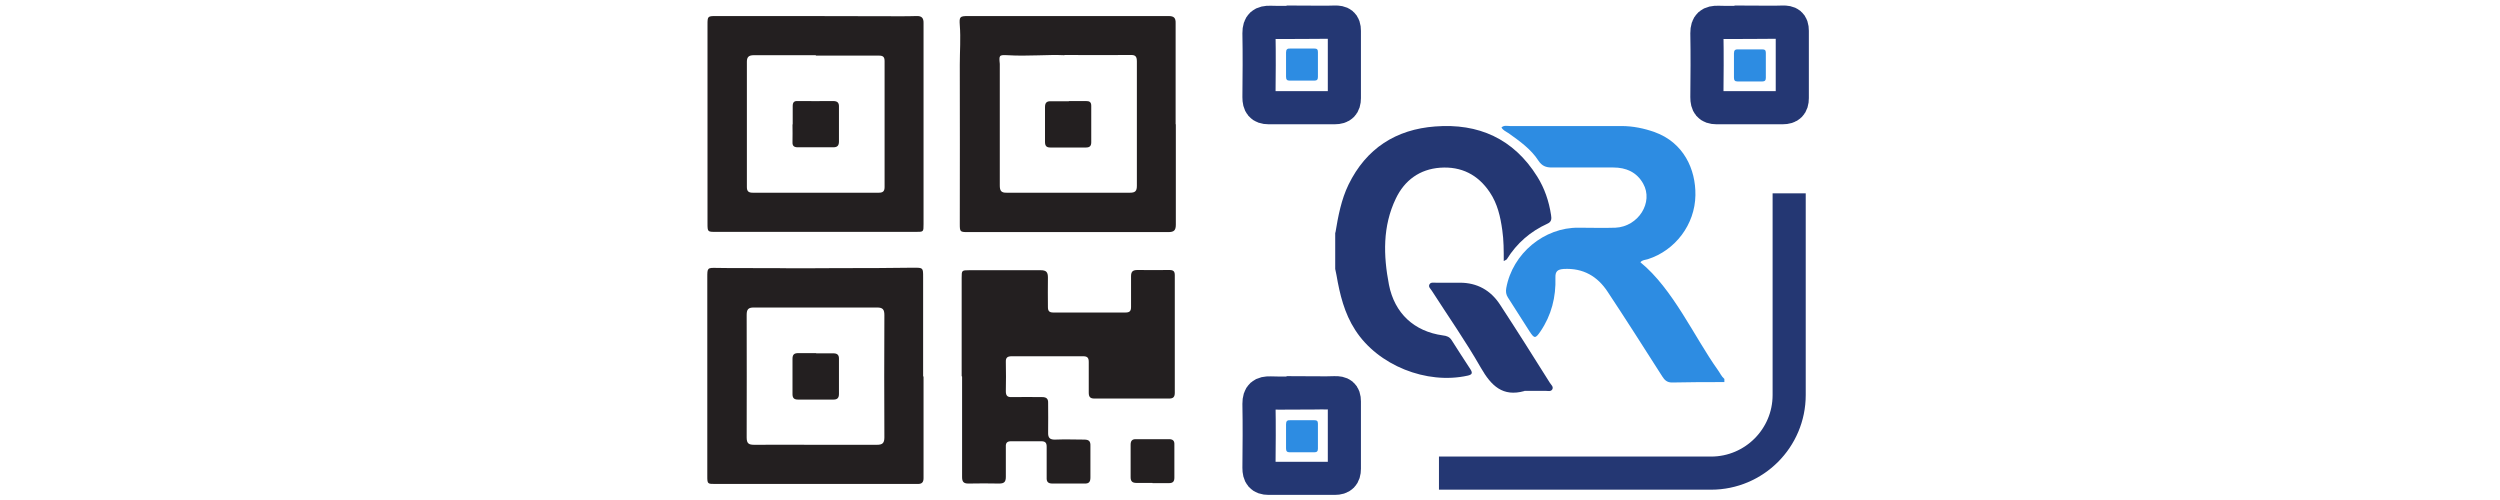
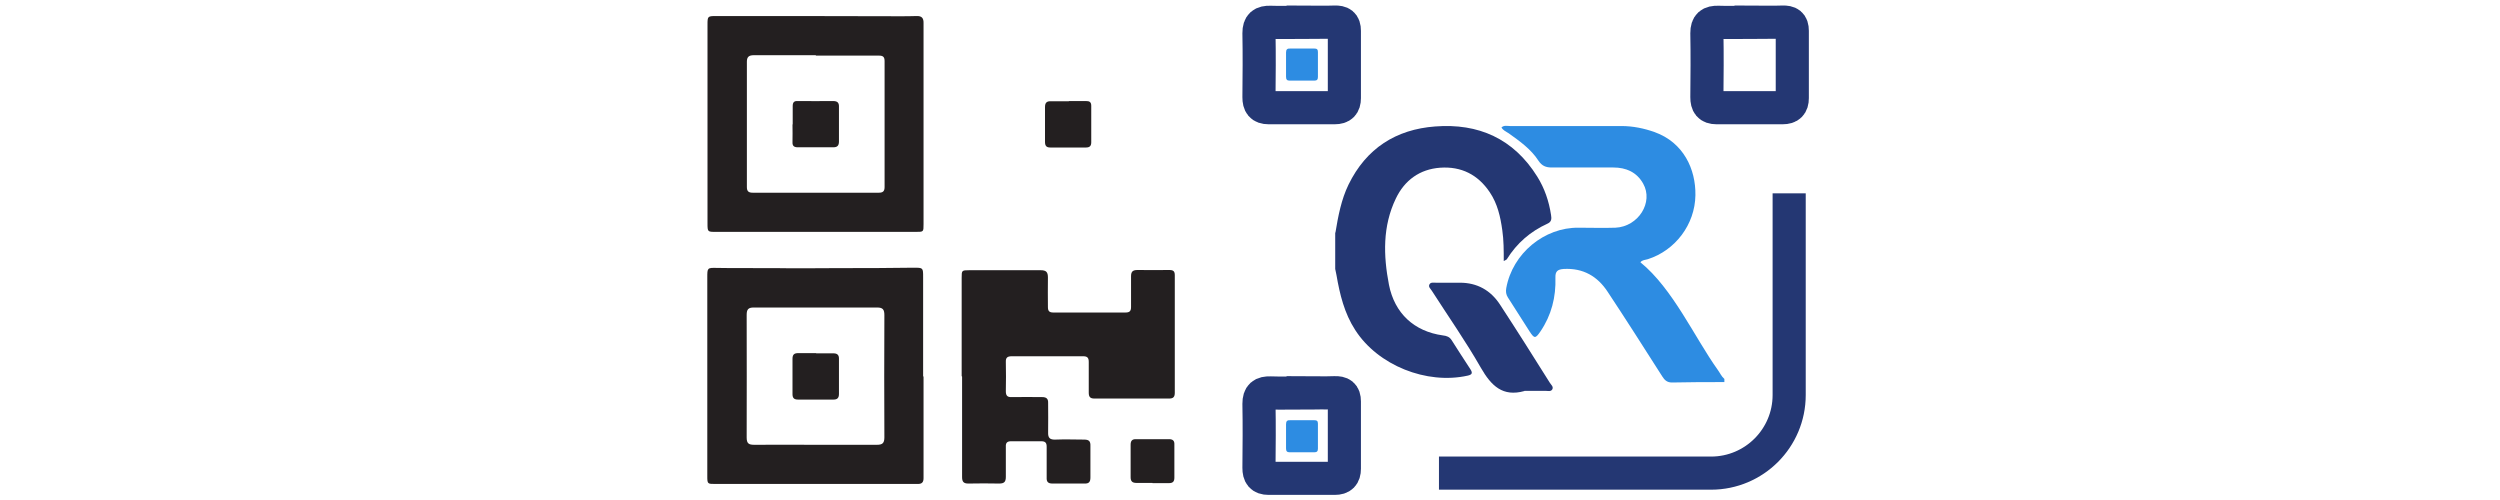
<svg xmlns="http://www.w3.org/2000/svg" id="a" viewBox="0 0 120 24">
  <defs>
    <style>.b{fill:#231f20;}.c{fill:#243773;}.d{fill:#2d8ce2;}.e{fill:none;stroke:#243773;stroke-miterlimit:10;stroke-width:1.59px;}</style>
  </defs>
  <g>
-     <path class="b" d="M56.44,5.96c0,1.61,0,3.21,0,4.82,0,.28-.09,.36-.36,.36-3.21,0-6.43,0-9.64,0-.35,0-.37-.02-.37-.37,0-2.56,.01-5.11,0-7.67,0-.63,.05-1.26,0-1.89-.03-.41,0-.44,.41-.44,2.14,0,4.29,0,6.43,0,1.06,0,2.12,0,3.18,0,.26,0,.35,.09,.34,.35,0,1.62,0,3.23,0,4.85Zm-5.35-3.31c-.79-.04-1.76,.06-2.72,0-.42-.02-.42,0-.38,.42,0,.09,0,.18,0,.27,0,1.85,0,3.71,0,5.56,0,.25,.06,.36,.34,.35,1.97,0,3.94,0,5.91,0,.25,0,.33-.08,.33-.33,0-1.99,0-3.98,0-5.97,0-.24-.07-.32-.31-.31-.99,.01-1.99,0-3.16,0Z" />
    <path class="b" d="M44.33,18.08c0,1.62,0,3.25,0,4.87,0,.19-.07,.28-.27,.28-1.04,0-2.08,0-3.12,0-2.2,0-4.4,0-6.6,0-.38,0-.39,0-.39-.38,0-3.18,0-6.35,0-9.53,0-.46,0-.47,.45-.46,.95,.02,1.89,0,2.84,.01,1,.02,2,0,3,0,1.2,0,2.41,0,3.61-.02,.46,0,.46,0,.46,.45,0,1.59,0,3.18,0,4.76h0Zm-5.2,3.27c.99,0,1.97,0,2.96,0,.27,0,.36-.08,.36-.36-.01-1.95-.01-3.91,0-5.86,0-.27-.07-.37-.35-.37-1.97,0-3.94,0-5.92,0-.26,0-.34,.09-.34,.35,0,1.96,.01,3.93,0,5.89,0,.29,.1,.35,.37,.35,.98-.01,1.95,0,2.93,0Z" />
    <path class="b" d="M44.33,5.97c0,1.6,0,3.19,0,4.79,0,.37,0,.37-.36,.37-3.2,0-6.41,0-9.61,0-.39,0-.4,0-.4-.4,0-3.18,0-6.37,0-9.55,0-.4,.01-.41,.42-.41,2.93,0,5.86,0,8.79,.01,.27,0,.55,0,.82-.01,.26-.01,.35,.1,.34,.36,0,1.61,0,3.23,0,4.84h0Zm-5.17-3.3v-.02c-.99,0-1.99,0-2.98,0-.23,0-.33,.08-.33,.31,0,2.01,0,4.02,0,6.02,0,.2,.08,.27,.28,.27,2.02,0,4.03,0,6.05,0,.19,0,.28-.06,.28-.27,0-2.02,0-4.03,0-6.05,0-.19-.07-.26-.26-.26-1.01,0-2.02,0-3.03,0Z" />
    <path class="b" d="M46.16,18.05c0-1.57,0-3.14,0-4.71,0-.36,0-.37,.37-.37,1.14,0,2.28,0,3.42,0,.27,0,.35,.09,.35,.35-.01,.47,0,.95,0,1.42,0,.18,.06,.26,.25,.26,1.16,0,2.32,0,3.48,0,.19,0,.26-.07,.26-.26,0-.49,0-.99,0-1.48,0-.23,.09-.3,.31-.3,.51,.01,1.02,0,1.53,0,.19,0,.26,.06,.26,.25,0,1.88,0,3.76,0,5.64,0,.2-.07,.28-.27,.28-1.2,0-2.39,0-3.59,0-.2,0-.27-.08-.27-.28,0-.49,0-.99,0-1.48,0-.2-.07-.27-.27-.27-1.14,0-2.28,0-3.42,0-.21,0-.3,.06-.29,.28,.01,.47,.01,.93,0,1.4,0,.22,.08,.29,.29,.28,.48-.01,.97,0,1.45,0,.21,0,.3,.08,.29,.29,0,.47,.01,.93,0,1.4-.01,.28,.09,.36,.36,.35,.46-.02,.91,0,1.37,0,.23,0,.31,.08,.3,.31,0,.5,0,1,0,1.51,0,.21-.07,.3-.29,.29-.51,0-1.02,0-1.53,0-.22,0-.29-.09-.28-.29,0-.49,0-.99,0-1.48,0-.19-.07-.26-.26-.26-.48,0-.97,0-1.45,0-.19,0-.26,.08-.25,.26,0,.48,0,.97,0,1.45,0,.24-.08,.32-.32,.32-.49-.01-.99-.01-1.48,0-.23,0-.3-.09-.3-.31,0-1.61,0-3.21,0-4.82h0Z" />
    <path class="b" d="M55.32,23.18c-.26,0-.51,0-.77,0-.19,0-.28-.07-.28-.27,0-.52,0-1.04,0-1.56,0-.2,.08-.28,.28-.27,.52,0,1.04,0,1.56,0,.18,0,.27,.07,.26,.26,0,.53,0,1.06,0,1.59,0,.19-.08,.26-.26,.26-.26,0-.53,0-.79,0Z" />
    <path class="b" d="M51.3,4.85c.27,0,.55,0,.82,0,.17,0,.26,.04,.26,.23,0,.58,0,1.17,0,1.75,0,.17-.07,.25-.25,.25-.57,0-1.15,0-1.72,0-.19,0-.25-.09-.25-.27,0-.56,0-1.11,0-1.67,0-.22,.09-.29,.3-.28,.28,0,.56,0,.85,0h0Z" />
    <path class="b" d="M39.18,16.96c.27,0,.55,0,.82,0,.18,0,.27,.07,.27,.25,0,.57,0,1.13,0,1.7,0,.18-.07,.27-.26,.27-.57,0-1.13,0-1.7,0-.18,0-.27-.06-.27-.26,0-.57,0-1.13,0-1.7,0-.21,.09-.27,.28-.27,.28,0,.57,0,.85,0Z" />
    <path class="b" d="M38.05,5.97c0-.29,0-.58,0-.88,0-.17,.06-.25,.24-.24,.57,0,1.13,.01,1.7,0,.22,0,.29,.09,.28,.3,0,.55,0,1.09,0,1.64,0,.19-.07,.28-.27,.28-.57,0-1.13,0-1.7,0-.18,0-.27-.06-.26-.25,.01-.28,0-.57,0-.85h0Z" />
  </g>
  <g>
    <path class="d" d="M82.78,18.34c-.84,0-1.69,0-2.53,.02-.22,0-.35-.11-.46-.29-.77-1.21-1.83-2.87-2.62-4.06-.49-.75-1.18-1.15-2.11-1.1-.29,.02-.41,.11-.4,.41,.03,.94-.19,1.81-.72,2.59-.24,.35-.29,.35-.52,0-.35-.54-.69-1.09-1.04-1.63-.09-.14-.11-.28-.08-.45,.3-1.67,1.83-2.92,3.47-2.9,.59,0,1.18,.02,1.77,0,1.1-.05,1.84-1.22,1.33-2.12-.31-.55-.82-.77-1.43-.77-.99,0-1.98,0-2.96,0-.28,0-.47-.08-.63-.32-.36-.56-.9-.94-1.43-1.32-.12-.08-.26-.13-.35-.28,.12-.12,.27-.07,.41-.07,1.78,0,3.57,0,5.35,0,.55,0,1.08,.11,1.59,.29,1.39,.5,1.98,1.78,1.96,3.03-.02,1.41-.97,2.65-2.28,3.07-.12,.04-.27,.03-.36,.15,1.56,1.27,2.59,3.59,3.71,5.16,.11,.15,.18,.32,.32,.44v.15Z" />
    <path class="c" d="M64.1,11.17c.13-.79,.28-1.59,.63-2.31,.85-1.74,2.28-2.65,4.16-2.79,2.07-.16,3.76,.58,4.9,2.41,.35,.56,.56,1.18,.66,1.84,.03,.18,.03,.33-.18,.42-.81,.37-1.46,.93-1.94,1.7-.02,.03-.06,.04-.15,.09,0-.52,0-1-.07-1.48-.09-.65-.23-1.27-.6-1.82-.57-.85-1.37-1.25-2.38-1.18-.98,.07-1.71,.6-2.13,1.48-.64,1.33-.6,2.74-.33,4.14,.27,1.37,1.21,2.24,2.59,2.43,.18,.02,.32,.07,.42,.23,.29,.46,.59,.92,.89,1.38,.12,.18,.11,.27-.12,.32-1.97,.44-4.31-.49-5.4-2.19-.52-.8-.74-1.71-.9-2.64-.02-.1-.04-.19-.06-.29v-1.75Z" />
    <path class="c" d="M73.17,18.77c-1.04,.29-1.59-.25-2.09-1.12-.72-1.26-1.56-2.46-2.35-3.69-.06-.1-.19-.19-.11-.32,.06-.1,.2-.07,.3-.07,.39,0,.77,0,1.16,0,.82,0,1.47,.36,1.92,1.05,.81,1.24,1.6,2.49,2.39,3.75,.06,.1,.19,.19,.12,.32-.07,.12-.22,.07-.33,.07-.34,0-.68,0-1.01,0Z" />
    <path class="e" d="M62.55,18.85c.51,0,1.01,.02,1.51,0,.32-.01,.47,.08,.47,.42,0,1.08,0,2.16,0,3.23,0,.32-.14,.46-.46,.46-1.06,0-2.12,0-3.18,0-.35,0-.46-.17-.46-.5,.01-1.03,.02-2.05,0-3.08,0-.41,.17-.53,.55-.52,.52,.02,1.04,0,1.57,0h0Z" />
    <path class="e" d="M85.88,9.28v9.68c0,2.07-1.68,3.75-3.75,3.75h-13.06" />
    <path class="e" d="M62.55,1.06c.51,0,1.01,.02,1.51,0,.32-.01,.47,.08,.47,.42,0,1.08,0,2.16,0,3.23,0,.32-.14,.46-.46,.46-1.06,0-2.12,0-3.18,0-.35,0-.46-.17-.46-.5,.01-1.03,.02-2.05,0-3.08,0-.41,.17-.53,.55-.52,.52,.02,1.04,0,1.57,0h0Z" />
    <path class="d" d="M62.51,2.33c.19,0,.38,0,.57,0,.12,0,.18,.03,.18,.16,0,.4,0,.81,0,1.21,0,.12-.05,.17-.17,.17-.4,0-.8,0-1.19,0-.13,0-.17-.06-.17-.19,0-.39,0-.77,0-1.16,0-.15,.06-.2,.21-.19,.2,0,.39,0,.59,0h0Z" />
    <path class="d" d="M62.51,20.17c.19,0,.38,0,.57,0,.12,0,.18,.03,.18,.16,0,.4,0,.81,0,1.21,0,.12-.05,.17-.17,.17-.4,0-.8,0-1.19,0-.13,0-.17-.06-.17-.19,0-.39,0-.77,0-1.16,0-.15,.06-.2,.21-.19,.2,0,.39,0,.59,0h0Z" />
    <g>
      <path class="e" d="M84.05,1.06c.51,0,1.01,.02,1.51,0,.32-.01,.47,.08,.47,.42,0,1.08,0,2.16,0,3.23,0,.32-.14,.46-.46,.46-1.06,0-2.12,0-3.18,0-.35,0-.46-.17-.46-.5,.01-1.03,.02-2.05,0-3.08,0-.41,.17-.53,.55-.52,.52,.02,1.04,0,1.57,0h0Z" />
-       <path class="d" d="M84.01,2.37c.19,0,.38,0,.57,0,.12,0,.18,.03,.18,.16,0,.4,0,.81,0,1.21,0,.12-.05,.17-.17,.17-.4,0-.8,0-1.19,0-.13,0-.17-.06-.17-.19,0-.39,0-.77,0-1.16,0-.15,.06-.2,.21-.19,.2,0,.39,0,.59,0h0Z" />
+       <path class="d" d="M84.01,2.37h0Z" />
    </g>
  </g>
</svg>